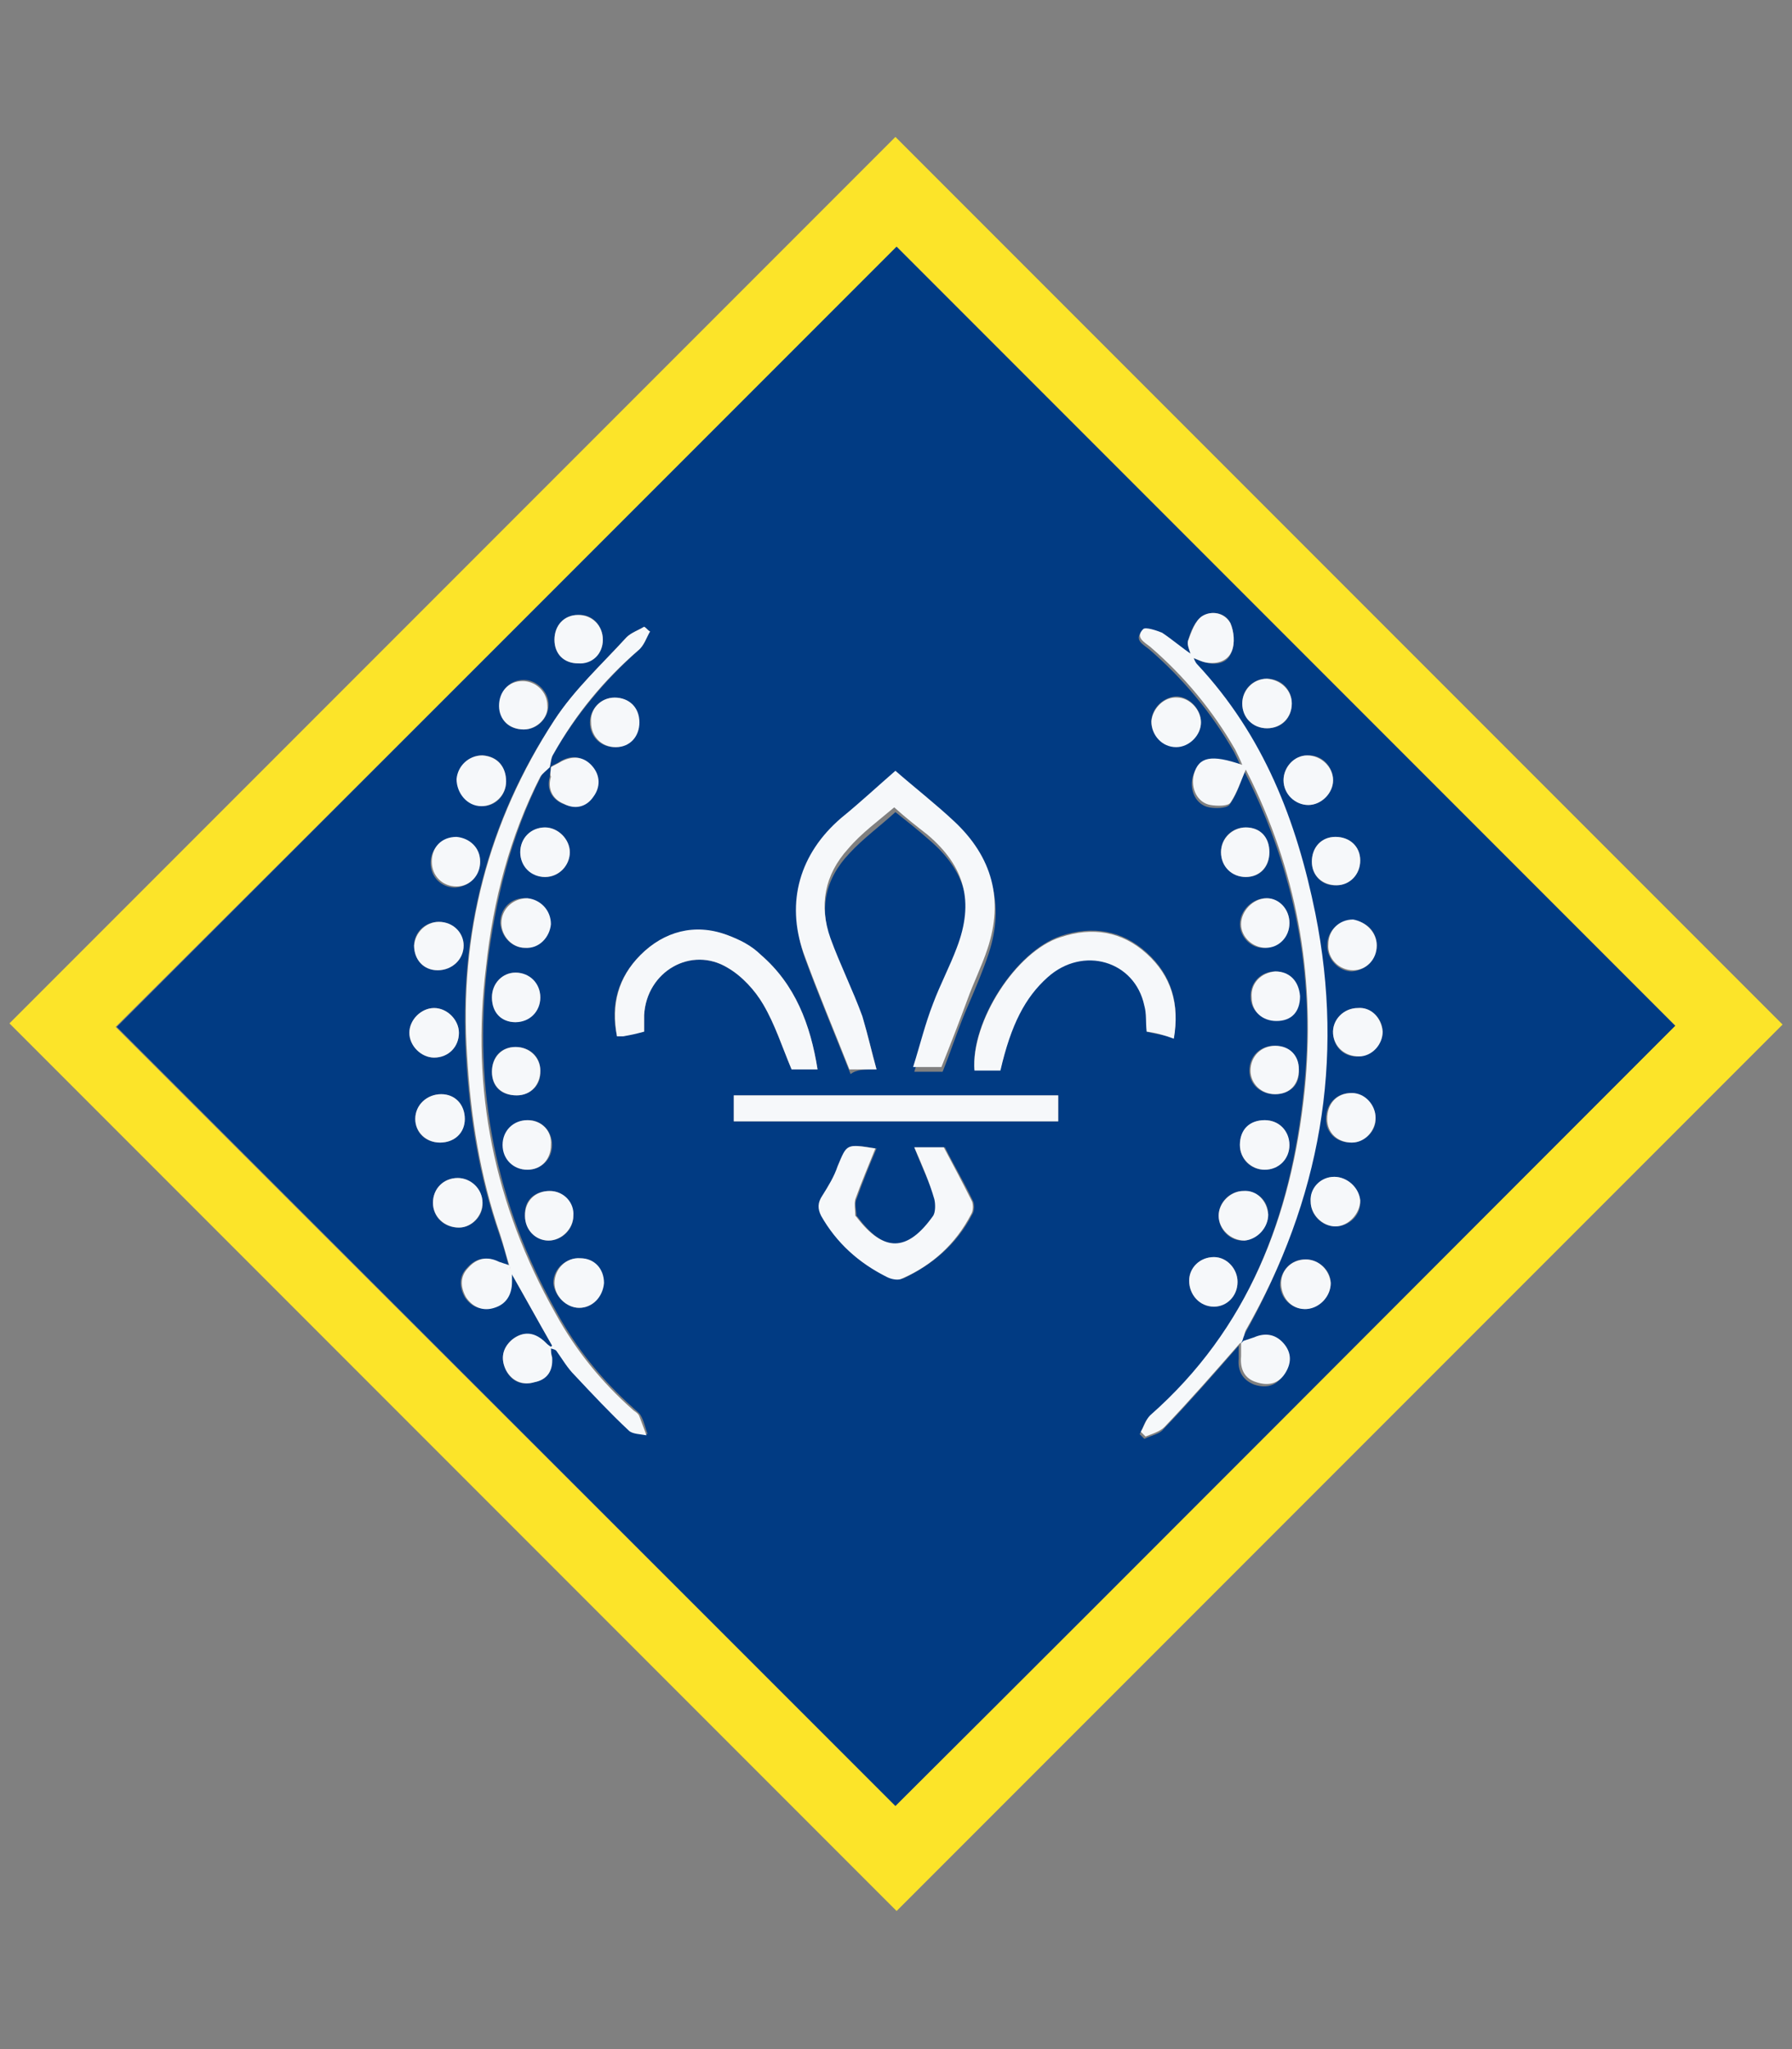
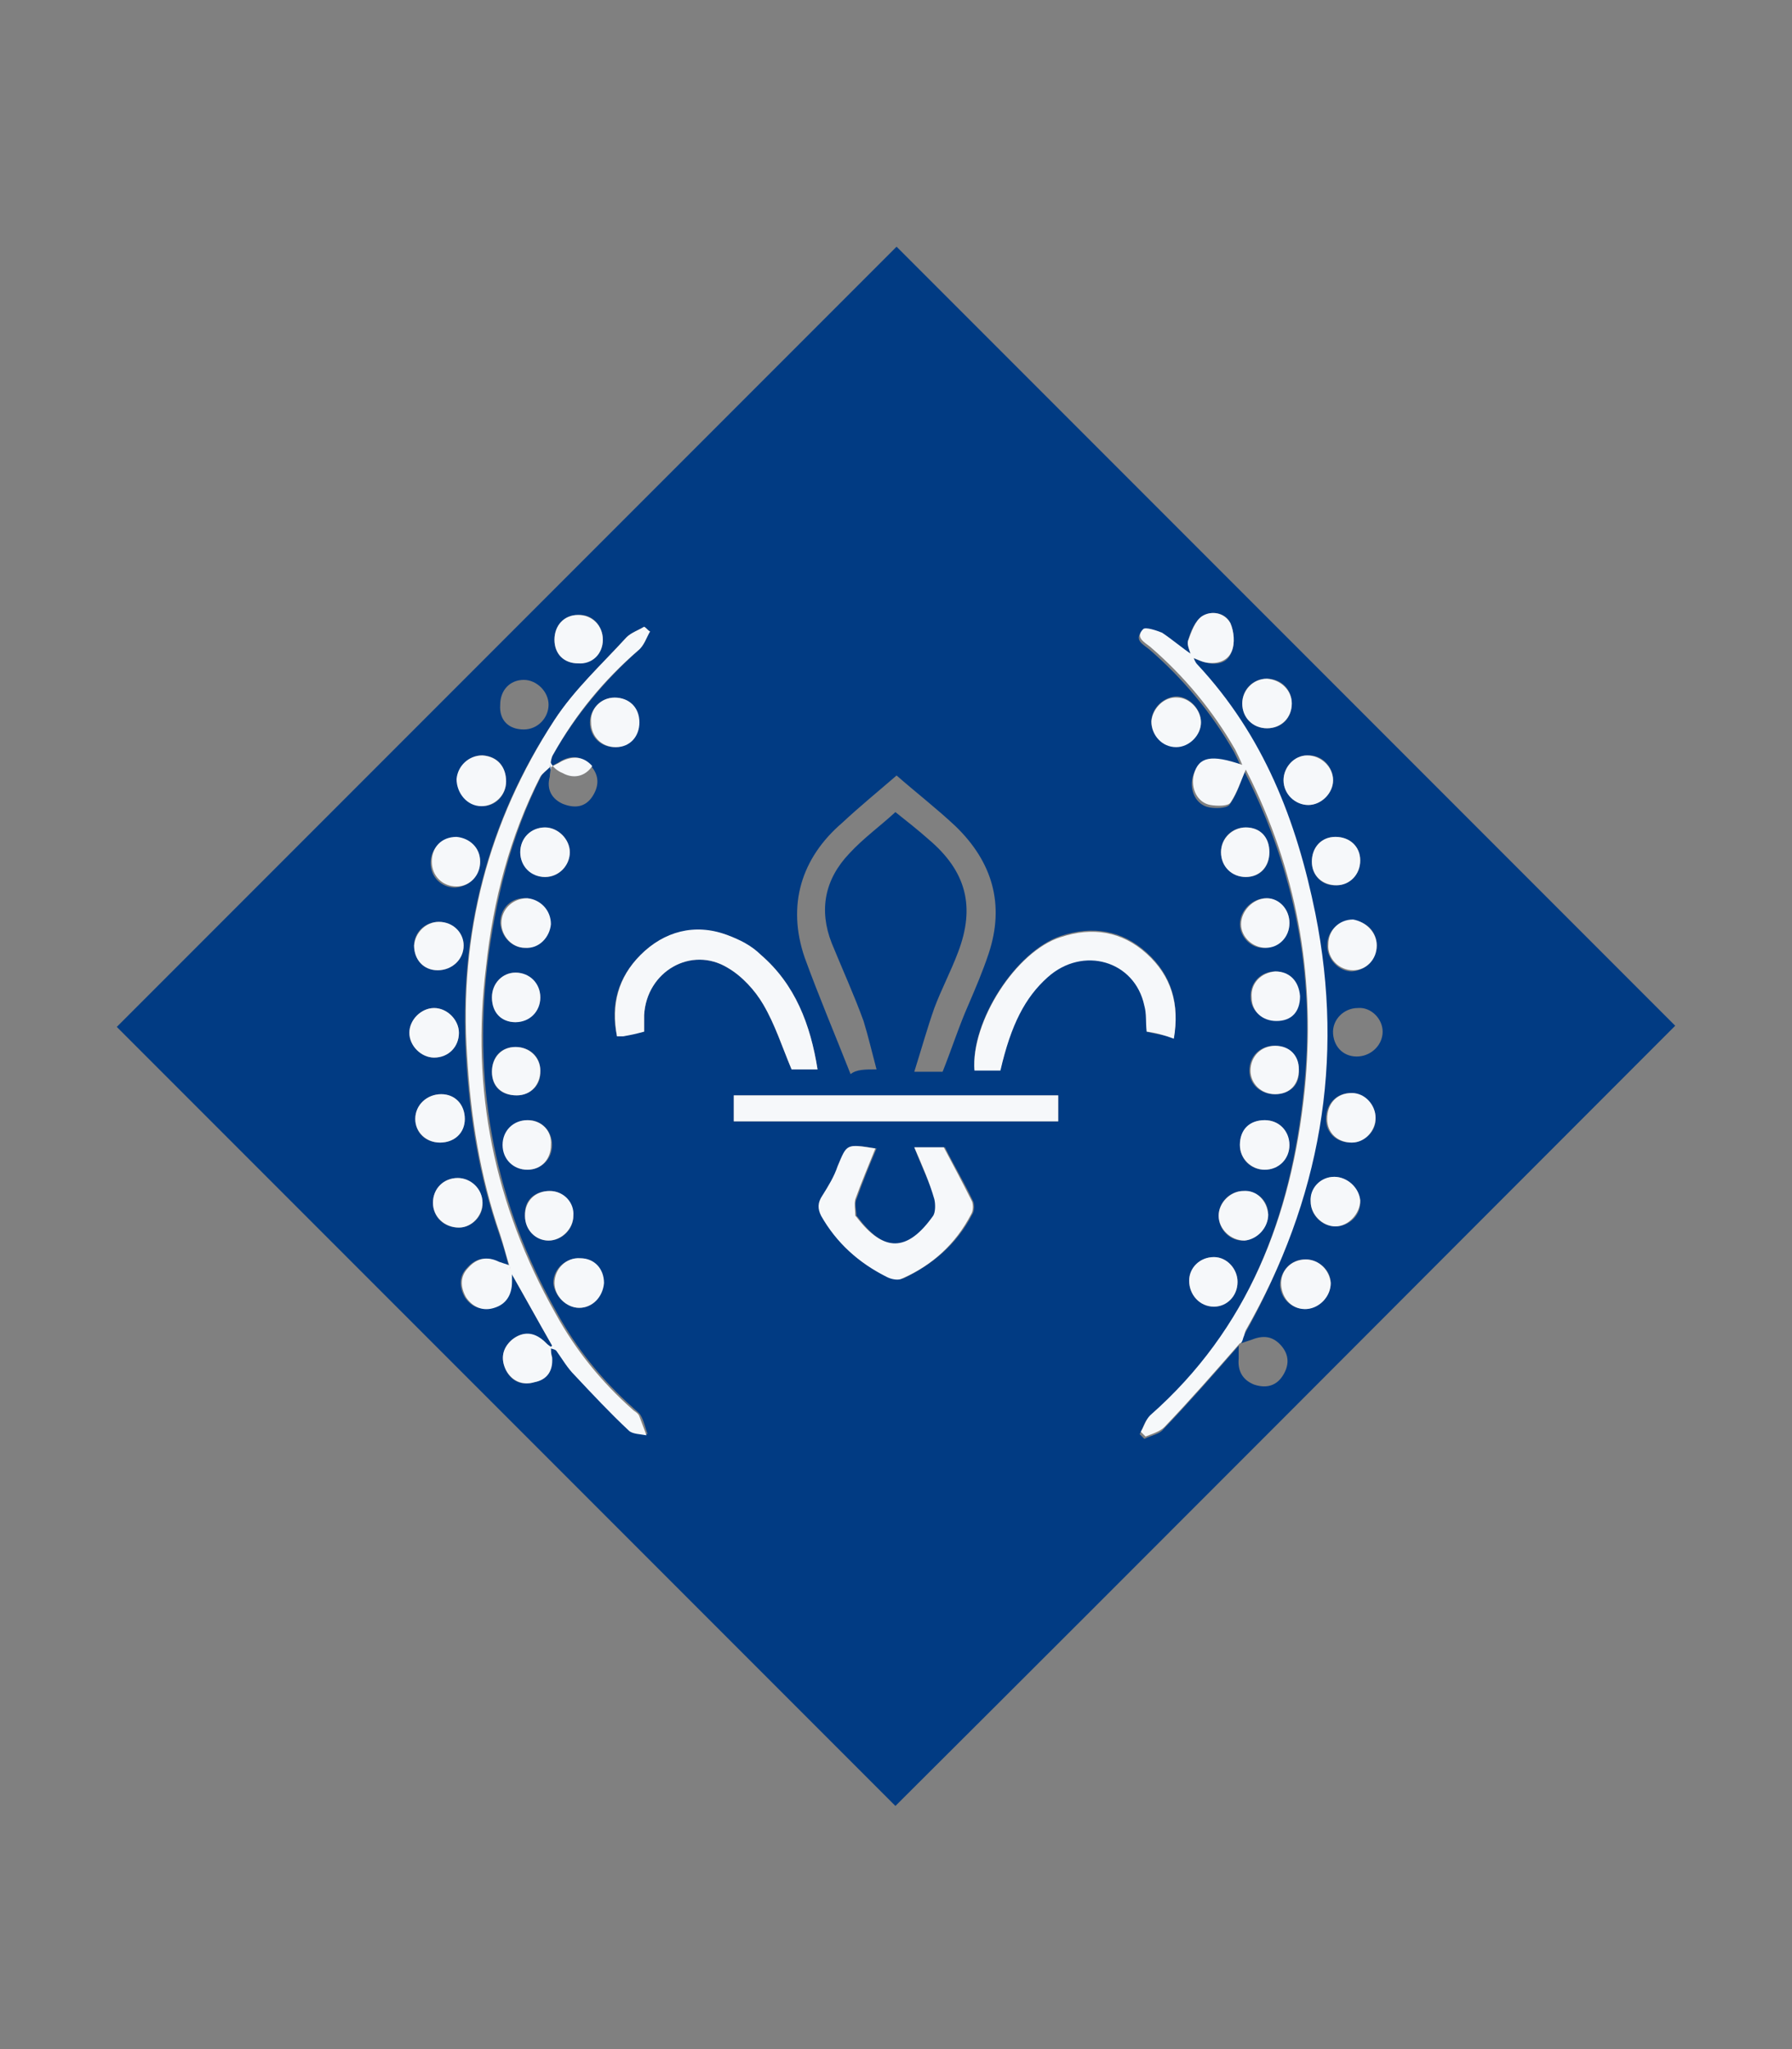
<svg xmlns="http://www.w3.org/2000/svg" version="1.1" id="Layer_1" x="0px" y="0px" viewBox="0 0 151.9 173.6" style="enable-background:new 0 0 151.9 173.6;" xml:space="preserve">
  <rect x="0" y="0" width="151.9" height="173.6" fill="#808080" stroke="none" />
  <style type="text/css">
	.st0{fill:#FCE429;}
	.st1{fill:#013B83;}
	.st2{fill:#F6F8FA;}
</style>
  <g>
-     <path class="st0" d="M0.8,86.7c25-25,50.1-50.1,75.1-75.1c25,25,50.1,50.1,75.2,75.2c-25,25-50.1,50.1-75.1,75.1   C51,136.9,25.9,111.8,0.8,86.7z M75.9,153C98,131,120,108.9,142,86.9c-22-22-44.1-44.1-66-66C54,42.9,31.9,65,9.8,87   C31.8,109,53.9,131,75.9,153z" />
    <path class="st1" d="M75.9,153c-22-22-44.1-44.1-66-66C31.9,65,54,42.9,76,20.9c21.9,21.9,44,44,66,66C120,108.9,98,131,75.9,153z    M46.7,114.1c0.2,0.1,0.4,0.1,0.6,0.3c0.5,0.6,0.9,1.4,1.5,2c1.5,1.6,3,3.2,4.6,4.7c0.3,0.3,1,0.3,1.5,0.4   c-0.2-0.5-0.3-1.1-0.6-1.6c-0.1-0.2-0.4-0.4-0.6-0.6c-2.6-2.3-4.8-5-6.5-8.1c-5.2-9.2-7.1-19-5.9-29.4c0.7-5.6,2-11,4.6-16.1   c0.2-0.3,0.5-0.5,0.8-0.8c0,0.3-0.1,0.6-0.1,0.9c-0.3,1.1,0.2,1.9,1.1,2.3c1,0.4,1.9,0.3,2.5-0.6c0.6-0.9,0.6-1.8-0.1-2.6   c-0.7-0.8-1.6-1-2.6-0.4c-0.3,0.2-0.6,0.3-0.9,0.5c0.1-0.4,0.1-0.8,0.3-1.1c1.9-3.3,4.3-6.2,7.2-8.8c0.5-0.4,0.7-1.1,1-1.6   c-0.2-0.1-0.3-0.3-0.5-0.4c-0.5,0.3-1.1,0.5-1.5,0.9c-2.1,2.3-4.4,4.4-6.1,7c-5.7,8.6-8.1,18.1-7.5,28.4c0.3,5.2,1.1,10.2,2.8,15.1   c0.3,0.9,0.6,1.8,0.8,2.7c-0.3-0.1-0.6-0.1-0.9-0.3c-1-0.5-1.9-0.3-2.6,0.5c-0.7,0.7-0.7,1.6-0.2,2.5c0.6,0.9,1.4,1.1,2.4,0.9   c1-0.3,1.5-1.1,1.5-2.2c0-0.3,0-0.6,0-0.8c1.2,2.1,2.3,4.1,3.5,6.2C46.9,114,46.8,114.1,46.7,114.1c-0.2-0.1-0.4-0.3-0.6-0.5   c-0.9-0.7-1.9-0.8-2.7-0.1c-0.8,0.7-1,1.6-0.5,2.6c0.5,1,1.4,1.3,2.4,1c1.1-0.3,1.5-1,1.5-2.1C46.7,114.7,46.7,114.4,46.7,114.1z    M101,55.7c-0.9-0.6-1.7-1.4-2.6-1.9c-0.4-0.3-1.3-0.5-1.6-0.3c-0.7,0.7,0.1,1.1,0.6,1.5c2.9,2.5,5.3,5.4,7.2,8.7   c0.2,0.4,0.4,0.8,0.6,1.3c-2.6-0.9-3.7-0.6-4.1,0.8c-0.3,1.2,0.3,2.4,1.4,2.6c0.5,0.1,1.4,0.1,1.7-0.2c0.6-0.8,0.9-1.8,1.3-2.8   c0.1,0.2,0.3,0.6,0.5,1c4,8.3,5.5,17,4.5,26.1c-1.1,10.7-4.8,20.3-13.1,27.6c-0.4,0.3-0.5,0.9-0.8,1.4c0.1,0.1,0.3,0.3,0.4,0.4   c0.6-0.3,1.3-0.4,1.6-0.8c2.2-2.3,4.3-4.7,6.4-7.1c0,0.4,0,0.7,0,1.1c-0.1,1,0.3,1.8,1.3,2.2c0.9,0.3,1.8,0.2,2.4-0.7   c0.6-0.9,0.6-1.8-0.1-2.6c-0.7-0.8-1.5-0.9-2.5-0.5c-0.3,0.1-0.6,0.2-0.9,0.3c0.1-0.2,0.1-0.4,0.2-0.6c6.3-11.1,8.4-22.8,5.9-35.3   c-1.6-7.8-4.4-15.1-10-21.1C101.2,56.3,101.1,56,101,55.7c0.3,0.1,0.7,0.3,1.1,0.4c1,0.3,2,0.1,2.3-0.9c0.3-0.7,0.2-1.7-0.1-2.4   c-0.4-0.9-1.6-1.1-2.4-0.6c-0.6,0.4-1,1.3-1.2,2.1C100.6,54.7,100.9,55.2,101,55.7z M74.3,90.6c-0.4-1.5-0.7-2.8-1.1-4.1   c-0.8-2.2-1.8-4.4-2.7-6.6c-1.1-2.8-0.6-5.4,1.5-7.6c1.2-1.3,2.6-2.3,3.9-3.5c1,0.8,1.9,1.5,2.8,2.3c3.2,2.7,4,5.7,2.5,9.6   c-0.6,1.6-1.4,3.1-2,4.7c-0.6,1.7-1.1,3.5-1.7,5.4c1.1,0,1.9,0,2.4,0c0.8-2,1.4-3.9,2.2-5.7c0.6-1.4,1.2-2.8,1.7-4.3   c1.4-4.2,0.3-7.8-2.8-10.8c-1.6-1.5-3.4-2.9-5-4.3c-1.5,1.3-3.1,2.6-4.6,4c-3.5,3-4.7,7-3.2,11.4c1.2,3.3,2.6,6.6,3.9,9.9   C72.6,90.6,73.3,90.6,74.3,90.6z M89.7,92.8c-9.2,0-18.4,0-27.5,0c0,0.8,0,1.5,0,2.2c9.2,0,18.3,0,27.5,0   C89.7,94.3,89.7,93.6,89.7,92.8z M77.5,97.2c0.6,1.6,1.3,3,1.8,4.4c0.1,0.4,0.1,1.1-0.1,1.4c-2.2,3.1-4.2,3.2-6.5,0.1   c0,0-0.1-0.1-0.1-0.1c0-0.5-0.2-1,0-1.4c0.5-1.4,1.1-2.9,1.7-4.3c-2.5-0.4-2.4-0.4-3.2,1.5c-0.4,0.9-0.8,1.7-1.3,2.5   c-0.4,0.6-0.5,1.1-0.1,1.7c1.3,2.4,3.2,4.1,5.6,5.2c0.4,0.2,0.9,0.2,1.3,0.1c2.5-1.2,4.5-2.9,5.8-5.4c0.2-0.3,0.2-0.8,0.1-1.1   c-0.7-1.5-1.6-3-2.4-4.6C79.3,97.2,78.6,97.2,77.5,97.2z M97.2,87.4c0.7,0.2,1.5,0.3,2.3,0.5c0.5-2.9-0.2-5.3-2.3-7.2   c-2.1-1.9-4.6-2.3-7.3-1.4c-3.8,1.3-7.6,7.2-7.3,11.3c0.8,0,1.5,0,2.2,0c0.9-3.9,2.1-6.2,4-7.9c3-2.7,7.3-1.4,8.2,2.4   C97.2,85.8,97.2,86.6,97.2,87.4z M54.6,87.4c0-0.5,0-0.9,0-1.4c0.2-3.7,4-5.9,7.1-4c1.2,0.7,2.3,1.9,3,3.1c1,1.7,1.6,3.6,2.4,5.5   c0.6,0,1.3,0,2.2,0c-0.6-3.8-1.9-7.2-4.8-9.7c-0.8-0.7-1.9-1.3-2.9-1.7c-2.7-0.9-5.3-0.3-7.3,1.7c-1.9,1.9-2.6,4.2-2,6.9   c0.3,0,0.4,0,0.5,0C53.4,87.6,54,87.5,54.6,87.4z M113.1,99.7c-1.1,0-2,0.9-2,2.1c0,1.1,0.9,2.1,2.1,2.1c1.2,0,2.2-1,2.1-2.2   C115.2,100.7,114.2,99.7,113.1,99.7z M36.8,85.4c-1.1,0-2.1,1-2.1,2.1c0,1.1,1,2.1,2.1,2.1c1.2,0,2.1-0.9,2.1-2.1   C38.9,86.4,37.9,85.4,36.8,85.4z M115.3,72.9c0-1.2-0.9-2-2.1-2c-1.2,0-2,0.9-2,2.1c0,1.2,0.9,2.1,2.1,2   C114.4,75,115.3,74.1,115.3,72.9z M112.8,108.7c0-1.1-1-2-2.2-2c-1.2,0-2.1,1-2.1,2.2c0.1,1.2,1,2,2.2,2   C111.9,110.8,112.8,109.8,112.8,108.7z M52.1,59.1c-1.2,0-2.1,1-2.1,2.1c0,1.2,0.9,2.1,2.1,2.1c1.2,0,2-0.8,2-2.1   C54.2,60,53.3,59.1,52.1,59.1z M110.9,68.2c1.1,0,2.1-1,2.1-2.1c0-1.2-1-2.2-2.2-2.1c-1.1,0-2,1-2,2.1   C108.8,67.2,109.8,68.2,110.9,68.2z M48.3,72.2c0-1.1-1-2.1-2.1-2.1c-1.2,0-2.1,1-2.1,2.1c0,1.1,1,2.1,2.1,2.1   C47.4,74.3,48.3,73.3,48.3,72.2z M107.5,102.9c0-1.2-0.9-2-2.1-2c-1.1,0-2.1,0.9-2.1,2.1c0,1.2,1,2.2,2.2,2.1   C106.5,105,107.5,104,107.5,102.9z M49.1,110.8c1.1,0,2-0.9,2-2.1c0-1.2-0.8-2.1-2-2.1c-1.2,0-2.2,0.9-2.2,2.1   C47,109.8,48,110.8,49.1,110.8z M101.8,61.2c0-1.1-0.9-2.1-2-2.2c-1.1,0-2.1,0.9-2.2,2c-0.1,1.2,0.9,2.2,2.1,2.2   C100.8,63.2,101.8,62.3,101.8,61.2z M38.8,99.8c-1.2,0-2.1,0.9-2.1,2.1c0,1.2,0.9,2.1,2.2,2.1c1.1,0,2.1-1,2-2.1   C40.9,100.8,39.9,99.8,38.8,99.8z M102.9,106.5c-1.1,0-2.1,0.9-2.1,2c0,1.2,0.9,2.2,2.1,2.2c1.1,0,2-0.9,2-2.1   C104.9,107.5,104,106.5,102.9,106.5z M45.8,84.5c0-1.1-1-2.1-2.1-2.1c-1.1,0-2,0.9-2,2.1c0,1.2,0.8,2.1,2,2.1   C44.9,86.5,45.8,85.6,45.8,84.5z M44.5,80.3c1.1,0,2.1-0.9,2.1-2c0-1.1-0.8-2.1-2-2.2c-1.2-0.1-2.2,0.8-2.2,2.1   C42.5,79.4,43.4,80.3,44.5,80.3z M42.9,66.2c0-1.2-0.7-2.1-1.9-2.2c-1.1-0.1-2.1,0.8-2.2,2c-0.1,1.2,0.9,2.2,2.1,2.3   C42,68.3,42.9,67.4,42.9,66.2z M105.6,70.1c-1.2,0-2.1,0.9-2.1,2.1c0,1.2,0.9,2.1,2.1,2.1c1.2,0,2-0.8,2-2.1   C107.6,70.9,106.8,70.1,105.6,70.1z M117.2,87.4c0-1.1-1-2.1-2.1-2c-1.2,0-2.2,1-2.1,2.2c0.1,1.2,1,2,2.2,1.9   C116.3,89.4,117.2,88.5,117.2,87.4z M116.6,94.7c0-1.1-1-2.1-2.1-2.1c-1.2,0-2.1,0.9-2.1,2.2c0,1.2,0.9,2,2.1,2   C115.7,96.8,116.7,95.8,116.6,94.7z M116.7,80.1c0-1.2-0.9-2.1-2.1-2.1c-1.2,0-2.1,0.9-2.1,2.1c0,1.2,1,2.2,2.1,2.2   C115.8,82.2,116.7,81.3,116.7,80.1z M109.3,78.2c0-1.2-0.9-2.1-2-2.1c-1.1,0-2.2,1-2.2,2.2c0,1.1,1,2.1,2.1,2   C108.4,80.2,109.3,79.4,109.3,78.2z M107.2,94.9c-1.2,0-2.1,0.9-2.1,2.1c0,1.2,0.9,2.1,2.1,2.1c1.1,0,2.1-0.9,2.1-2.1   C109.2,95.7,108.4,94.9,107.2,94.9z M49,56.2c1.2,0,2.1-0.8,2.1-2c0-1.2-0.9-2.2-2.1-2.1c-1.2,0-2,0.9-2,2.1   C47,55.4,47.8,56.2,49,56.2z M37.3,96.8c1.2,0,2.1-0.8,2.1-2c0-1.2-0.8-2.1-2-2.1c-1.2,0-2.2,0.9-2.2,2.1   C35.2,96,36.1,96.8,37.3,96.8z M41.7,90.8c0,1.3,0.8,2,2.1,2c1.2,0,2.1-0.9,2-2.1c0-1.2-0.9-2-2.1-2C42.5,88.7,41.7,89.5,41.7,90.8   z M44.7,99.1c1.2,0,2.1-0.9,2.1-2.1c0-1.2-0.9-2.1-2-2.1c-1.2,0-2.1,0.9-2.1,2.1C42.6,98.1,43.5,99.1,44.7,99.1z M110.1,90.6   c0-1.2-0.9-2-2.1-2c-1.2,0-2.1,0.9-2.1,2.1c0,1.2,1,2,2.1,2C109.4,92.7,110.2,91.9,110.1,90.6z M108.1,82.3c-1.2,0-2.1,0.9-2.1,2.1   c0,1.2,0.9,2,2.1,2c1.3,0,2-0.8,2-2.1C110.1,83.2,109.3,82.3,108.1,82.3z M40.7,73c0-1.2-0.9-2-2.1-2c-1.2,0-2.1,0.9-2.1,2.1   c0,1.2,0.9,2.1,2.1,2.1C39.8,75.1,40.7,74.2,40.7,73z M44.4,61.8c1.2,0,2.1-1,2.1-2.1c0-1.1-1-2.1-2.1-2.1c-1.2,0-2,0.9-2,2.1   C42.3,61,43.1,61.8,44.4,61.8z M37.2,78.1c-1.2,0-2.1,0.9-2.1,2c0,1.2,0.8,2.1,2,2.1c1.2,0,2.2-0.9,2.2-2.1   C39.3,79.1,38.4,78.1,37.2,78.1z M109.5,59.6c0-1.2-0.9-2.1-2.1-2.1c-1.2,0-2.1,0.9-2.1,2.1c0,1.2,0.9,2.1,2.1,2.1   C108.7,61.7,109.5,60.8,109.5,59.6z M46.5,105.1c1.1,0,2.1-0.9,2.1-2.1c0-1.2-0.9-2.1-2-2.1c-1.3,0-2.2,0.8-2.1,2.1   C44.5,104.2,45.4,105.1,46.5,105.1z" />
-     <path class="st2" d="M74.3,90.6c-1,0-1.7,0-2.3,0c-1.3-3.3-2.7-6.6-3.9-9.9c-1.5-4.3-0.3-8.4,3.2-11.4c1.6-1.3,3.1-2.7,4.6-4   c1.6,1.4,3.4,2.8,5,4.3c3.2,3,4.2,6.6,2.8,10.8c-0.5,1.5-1.2,2.9-1.7,4.3c-0.7,1.9-1.4,3.7-2.2,5.7c-0.6,0-1.3,0-2.4,0   c0.6-1.9,1-3.6,1.7-5.4c0.6-1.6,1.4-3.1,2-4.7c1.5-3.9,0.7-6.9-2.5-9.6c-0.9-0.7-1.8-1.4-2.8-2.3c-1.3,1.1-2.8,2.2-3.9,3.5   c-2,2.2-2.5,4.8-1.5,7.6c0.8,2.2,1.9,4.4,2.7,6.6C73.6,87.8,73.9,89.2,74.3,90.6z" />
    <path class="st2" d="M105.1,113.8c-2.1,2.4-4.2,4.8-6.4,7.1c-0.4,0.4-1.1,0.6-1.6,0.8c-0.1-0.1-0.3-0.3-0.4-0.4   c0.3-0.5,0.4-1,0.8-1.4c8.3-7.3,12-16.9,13.1-27.6c0.9-9.1-0.5-17.8-4.5-26.1c-0.2-0.4-0.4-0.8-0.5-1c-0.4,0.9-0.7,1.9-1.3,2.8   c-0.2,0.3-1.1,0.3-1.7,0.2c-1.1-0.2-1.7-1.4-1.4-2.6c0.4-1.5,1.5-1.7,4.1-0.8c-0.2-0.5-0.4-0.9-0.6-1.3c-1.9-3.3-4.3-6.2-7.2-8.7   c-0.5-0.4-1.3-0.8-0.6-1.5c0.2-0.2,1.1,0.1,1.6,0.3c0.9,0.6,1.7,1.3,2.6,1.9l0,0c0.1,0.3,0.2,0.6,0.4,0.8c5.6,6,8.4,13.2,10,21.1   c2.5,12.5,0.4,24.3-5.9,35.3c-0.1,0.2-0.1,0.4-0.2,0.6l0,0C105.3,113.7,105.2,113.8,105.1,113.8L105.1,113.8z" />
    <path class="st2" d="M43.2,107.3c-0.3-0.9-0.5-1.8-0.8-2.7c-1.7-4.9-2.5-10-2.8-15.1C38.9,79.1,41.4,69.6,47,61   c1.7-2.6,4-4.7,6.1-7c0.4-0.4,1-0.6,1.5-0.9c0.2,0.1,0.3,0.3,0.5,0.4c-0.3,0.5-0.5,1.2-1,1.6c-2.9,2.5-5.3,5.4-7.2,8.8   c-0.2,0.3-0.2,0.7-0.3,1.1c0,0,0,0,0,0c-0.3,0.3-0.6,0.5-0.8,0.8c-2.6,5.1-4,10.5-4.6,16.1c-1.3,10.4,0.7,20.2,5.9,29.4   c1.7,3.1,3.9,5.8,6.5,8.1c0.2,0.2,0.5,0.3,0.6,0.6c0.2,0.5,0.4,1.1,0.6,1.6c-0.5-0.1-1.2-0.1-1.5-0.4c-1.6-1.5-3.1-3.1-4.6-4.7   c-0.6-0.6-1-1.3-1.5-2c-0.1-0.2-0.4-0.2-0.6-0.3l0,0c0.1-0.1,0.2-0.2,0.2-0.2c-1.2-2.1-2.3-4.1-3.5-6.2c0,0,0,0,0,0   C43.3,107.6,43.2,107.4,43.2,107.3L43.2,107.3z" />
    <path class="st2" d="M89.7,92.8c0,0.8,0,1.5,0,2.2c-9.2,0-18.3,0-27.5,0c0-0.7,0-1.4,0-2.2C71.3,92.8,80.4,92.8,89.7,92.8z" />
    <path class="st2" d="M77.5,97.2c1,0,1.8,0,2.5,0c0.8,1.5,1.6,3,2.4,4.6c0.1,0.3,0.1,0.8-0.1,1.1c-1.3,2.5-3.3,4.3-5.8,5.4   c-0.3,0.2-0.9,0.1-1.3-0.1c-2.4-1.2-4.3-2.9-5.6-5.2c-0.3-0.6-0.3-1.1,0.1-1.7c0.5-0.8,1-1.6,1.3-2.5c0.8-1.9,0.7-1.9,3.2-1.5   c-0.6,1.5-1.2,2.9-1.7,4.3c-0.1,0.4,0,1,0,1.4c0,0,0.1,0.1,0.1,0.1c2.3,3,4.3,3,6.5-0.1c0.2-0.3,0.2-1,0.1-1.4   C78.8,100.2,78.2,98.8,77.5,97.2z" />
    <path class="st2" d="M97.2,87.4c-0.1-0.8,0-1.5-0.2-2.2c-0.8-3.8-5.2-5.1-8.2-2.4c-1.9,1.7-3.1,4-4,7.9c-0.7,0-1.5,0-2.2,0   c-0.3-4.1,3.5-10.1,7.3-11.3c2.7-0.9,5.2-0.5,7.3,1.4c2.1,1.9,2.8,4.3,2.3,7.2C98.7,87.7,98,87.5,97.2,87.4z" />
    <path class="st2" d="M54.6,87.4c-0.7,0.2-1.2,0.3-1.8,0.4c-0.1,0-0.3,0-0.5,0c-0.5-2.7,0.1-5,2-6.9c2-2,4.6-2.7,7.3-1.7   c1.1,0.4,2.1,0.9,2.9,1.7c2.9,2.5,4.2,5.9,4.8,9.7c-0.9,0-1.6,0-2.2,0c-0.8-1.9-1.4-3.8-2.4-5.5c-0.7-1.2-1.8-2.4-3-3.1   c-3.1-1.9-6.9,0.3-7.1,4C54.6,86.4,54.6,86.9,54.6,87.4z" />
    <path class="st2" d="M113.1,99.7c1.1,0,2.1,0.9,2.2,2c0,1.1-1,2.2-2.1,2.2c-1.1,0-2.1-1-2.1-2.1C111,100.7,111.9,99.7,113.1,99.7z" />
    <path class="st2" d="M36.8,85.4c1.1,0,2.1,1,2.1,2.1c0,1.2-0.9,2.1-2.1,2.1c-1.1,0-2.1-1-2.1-2.1C34.7,86.4,35.7,85.4,36.8,85.4z" />
    <path class="st2" d="M43.4,107.8c0,0.3,0,0.6,0,0.8c0,1.1-0.5,1.9-1.5,2.2c-0.9,0.3-1.8,0-2.4-0.9c-0.5-0.9-0.5-1.8,0.2-2.5   c0.7-0.8,1.6-1,2.6-0.5c0.3,0.1,0.6,0.2,0.9,0.3c0,0,0,0,0,0C43.2,107.4,43.3,107.6,43.4,107.8L43.4,107.8z" />
    <path class="st2" d="M46.7,114.1c0,0.3,0,0.6,0.1,0.9c0.1,1.1-0.4,1.9-1.5,2.1c-1,0.3-1.9-0.1-2.4-1c-0.5-1-0.3-1.9,0.5-2.6   c0.9-0.7,1.8-0.7,2.7,0.1C46.3,113.8,46.5,114,46.7,114.1C46.7,114.1,46.7,114.1,46.7,114.1z" />
    <path class="st2" d="M115.3,72.9c0,1.2-0.9,2.1-2,2.1c-1.2,0-2.1-0.8-2.1-2c0-1.2,0.8-2.1,2-2.1C114.4,70.9,115.3,71.7,115.3,72.9z   " />
    <path class="st2" d="M112.8,108.7c0,1.1-0.9,2.1-2,2.2c-1.2,0.1-2.1-0.8-2.2-2c-0.1-1.2,0.8-2.2,2.1-2.2   C111.8,106.7,112.7,107.6,112.8,108.7z" />
    <path class="st2" d="M52.1,59.1c1.2,0,2.1,0.8,2.1,2.1c0,1.2-0.8,2.1-2,2.1c-1.2,0-2.1-0.9-2.1-2.1C50,60.1,50.9,59.1,52.1,59.1z" />
    <path class="st2" d="M110.9,68.2c-1.1,0-2.1-0.9-2.1-2.1c0-1.1,0.9-2.1,2-2.1c1.2,0,2.2,1,2.2,2.1C113,67.2,112,68.2,110.9,68.2z" />
-     <path class="st2" d="M46.7,65c0.3-0.2,0.6-0.3,0.9-0.5c1-0.5,1.9-0.4,2.6,0.4c0.7,0.8,0.7,1.8,0.1,2.6c-0.6,0.9-1.6,1.1-2.5,0.6   c-1-0.4-1.4-1.3-1.1-2.3C46.6,65.6,46.7,65.3,46.7,65C46.7,65,46.7,65,46.7,65z" />
+     <path class="st2" d="M46.7,65c0.3-0.2,0.6-0.3,0.9-0.5c1-0.5,1.9-0.4,2.6,0.4c-0.6,0.9-1.6,1.1-2.5,0.6   c-1-0.4-1.4-1.3-1.1-2.3C46.6,65.6,46.7,65.3,46.7,65C46.7,65,46.7,65,46.7,65z" />
    <path class="st2" d="M48.3,72.2c0,1.1-0.9,2.1-2.1,2.1c-1.2,0-2.1-0.9-2.1-2.1c0-1.2,0.9-2.1,2.1-2.1   C47.3,70.1,48.3,71.1,48.3,72.2z" />
    <path class="st2" d="M107.5,102.9c0,1.1-0.9,2.1-2,2.2c-1.2,0-2.2-1-2.2-2.1c0-1.1,1-2.1,2.1-2.1   C106.5,100.8,107.4,101.7,107.5,102.9z" />
    <path class="st2" d="M49.1,110.8c-1.1,0-2.1-1-2.1-2.1c0-1.2,1-2.2,2.2-2.1c1.2,0,2,0.9,2,2.1C51.1,109.9,50.2,110.8,49.1,110.8z" />
    <path class="st2" d="M101.8,61.2c0,1.1-1,2.1-2.1,2.1c-1.2,0-2.1-1-2.1-2.2c0.1-1.1,1.1-2.1,2.2-2   C100.8,59.1,101.8,60.1,101.8,61.2z" />
    <path class="st2" d="M38.8,99.8c1.1,0,2.1,0.9,2.1,2.1c0,1.1-0.9,2.1-2,2.1c-1.2,0-2.2-0.9-2.2-2.1C36.7,100.7,37.6,99.8,38.8,99.8   z" />
    <path class="st2" d="M102.9,106.5c1.1,0,2,1,2,2.1c0,1.2-0.9,2.1-2,2.1c-1.2,0-2.1-1-2.1-2.2C100.8,107.4,101.7,106.5,102.9,106.5z   " />
    <path class="st2" d="M45.8,84.5c0,1.2-0.9,2.1-2.1,2.1c-1.2,0-2-0.8-2-2.1c0-1.2,0.9-2.1,2-2.1C44.9,82.4,45.8,83.3,45.8,84.5z" />
    <path class="st2" d="M44.5,80.3c-1.1,0-2-1-2-2.1c0-1.2,1-2.1,2.2-2.1c1.1,0.1,2,1,2,2.2C46.6,79.4,45.7,80.4,44.5,80.3z" />
    <path class="st2" d="M42.9,66.2c0,1.2-1,2.1-2.1,2.1c-1.2,0-2.1-1.1-2.1-2.3c0.1-1.1,1-2,2.2-2C42.2,64.1,42.9,65,42.9,66.2z" />
    <path class="st2" d="M105.6,70.1c1.2,0,2,0.8,2,2.1c0,1.2-0.8,2.1-2,2.1c-1.2,0-2.1-0.9-2.1-2.1C103.5,71,104.5,70.1,105.6,70.1z" />
-     <path class="st2" d="M117.2,87.4c0,1.1-0.9,2.1-2,2.1c-1.2,0-2.1-0.8-2.2-1.9c-0.1-1.2,0.9-2.2,2.1-2.2   C116.2,85.3,117.1,86.2,117.2,87.4z" />
    <path class="st2" d="M116.6,94.7c0,1.1-0.9,2.1-2,2.1c-1.2,0-2.1-0.8-2.1-2c0-1.3,0.8-2.2,2.1-2.2   C115.7,92.6,116.6,93.6,116.6,94.7z" />
    <path class="st2" d="M116.7,80.1c0,1.2-0.9,2.1-2,2.1c-1.2,0-2.2-1-2.1-2.2c0-1.2,0.9-2.1,2.1-2.1C115.8,78.1,116.7,79,116.7,80.1z   " />
    <path class="st2" d="M109.3,78.2c0,1.2-0.9,2.1-2,2.1c-1.1,0-2.1-0.9-2.1-2c0-1.1,1-2.2,2.2-2.2C108.4,76.1,109.3,77,109.3,78.2z" />
-     <path class="st2" d="M105.4,113.6c0.3-0.1,0.6-0.2,0.9-0.3c0.9-0.4,1.8-0.3,2.5,0.5c0.7,0.8,0.7,1.7,0.1,2.6   c-0.6,0.9-1.5,1-2.4,0.7c-1-0.3-1.4-1.1-1.3-2.2c0-0.4,0-0.7,0-1.1c0,0,0,0,0,0C105.2,113.8,105.3,113.7,105.4,113.6L105.4,113.6z" />
    <path class="st2" d="M101,55.7c-0.1-0.5-0.4-1-0.3-1.4c0.3-0.8,0.6-1.7,1.2-2.1c0.8-0.5,1.9-0.3,2.4,0.6c0.3,0.7,0.4,1.7,0.1,2.4   c-0.4,0.9-1.4,1.1-2.3,0.9C101.7,56,101.4,55.8,101,55.7C101,55.7,101,55.7,101,55.7z" />
    <path class="st2" d="M107.2,94.9c1.2,0,2.1,0.9,2.1,2.1c0,1.2-0.9,2.1-2.1,2.1c-1.1,0-2.1-0.9-2.1-2.1   C105.1,95.7,105.9,94.9,107.2,94.9z" />
    <path class="st2" d="M49,56.2c-1.2,0-2-0.8-2-2c0-1.2,0.8-2.1,2-2.1c1.2,0,2.1,0.9,2.1,2.1C51.1,55.4,50.2,56.3,49,56.2z" />
    <path class="st2" d="M37.3,96.8c-1.2,0-2.1-0.9-2.1-2c0-1.2,1-2.1,2.2-2.1c1.2,0,2,0.9,2,2.1C39.4,96,38.5,96.8,37.3,96.8z" />
    <path class="st2" d="M41.7,90.8c0-1.2,0.8-2.1,2-2.1c1.2,0,2.1,0.9,2.1,2c0,1.2-0.8,2.1-2,2.1C42.5,92.8,41.7,92,41.7,90.8z" />
    <path class="st2" d="M44.7,99.1c-1.2,0-2.1-0.9-2.1-2.1c0-1.2,0.9-2.1,2.1-2.1c1.2,0,2.1,0.9,2,2.1C46.7,98.2,45.9,99.1,44.7,99.1z   " />
    <path class="st2" d="M110.1,90.6c0,1.3-0.8,2.1-2,2.1c-1.2,0-2.1-0.9-2.1-2c0-1.2,0.9-2.1,2.1-2.1   C109.3,88.6,110.1,89.4,110.1,90.6z" />
    <path class="st2" d="M108.1,82.3c1.2,0,2,0.8,2.1,2.1c0,1.3-0.7,2.1-2,2.1c-1.2,0-2.1-0.8-2.1-2C106,83.3,106.9,82.4,108.1,82.3z" />
    <path class="st2" d="M40.7,73c0,1.2-0.9,2.1-2,2.1c-1.2,0-2.1-0.9-2.1-2.1c0-1.2,0.8-2.1,2.1-2.1C39.8,71,40.7,71.8,40.7,73z" />
-     <path class="st2" d="M44.4,61.8c-1.2,0-2.1-0.8-2.1-2c0-1.2,0.8-2.1,2-2.1c1.1,0,2.1,0.9,2.1,2.1C46.5,60.8,45.5,61.8,44.4,61.8z" />
    <path class="st2" d="M37.2,78.1c1.2,0,2.1,0.9,2.1,2c0,1.2-1,2.1-2.2,2.1c-1.2,0-2-0.9-2-2.1C35.2,79,36.1,78.1,37.2,78.1z" />
    <path class="st2" d="M109.5,59.6c0,1.2-0.9,2.1-2.1,2.1c-1.2,0-2.1-0.9-2.1-2.1c0-1.1,0.9-2.1,2.1-2.1   C108.6,57.6,109.5,58.5,109.5,59.6z" />
    <path class="st2" d="M46.5,105.1c-1.1,0-2-0.9-2-2.1c0-1.3,0.9-2.1,2.1-2.1c1.2,0,2.1,1,2,2.1C48.6,104.1,47.6,105.1,46.5,105.1z" />
    <path class="st1" d="M105.4,113.6c-0.1,0.1-0.2,0.2-0.3,0.3C105.2,113.8,105.3,113.7,105.4,113.6z" />
    <path class="st1" d="M43.4,107.8c-0.1-0.2-0.2-0.4-0.3-0.6C43.2,107.4,43.3,107.6,43.4,107.8z" />
  </g>
</svg>